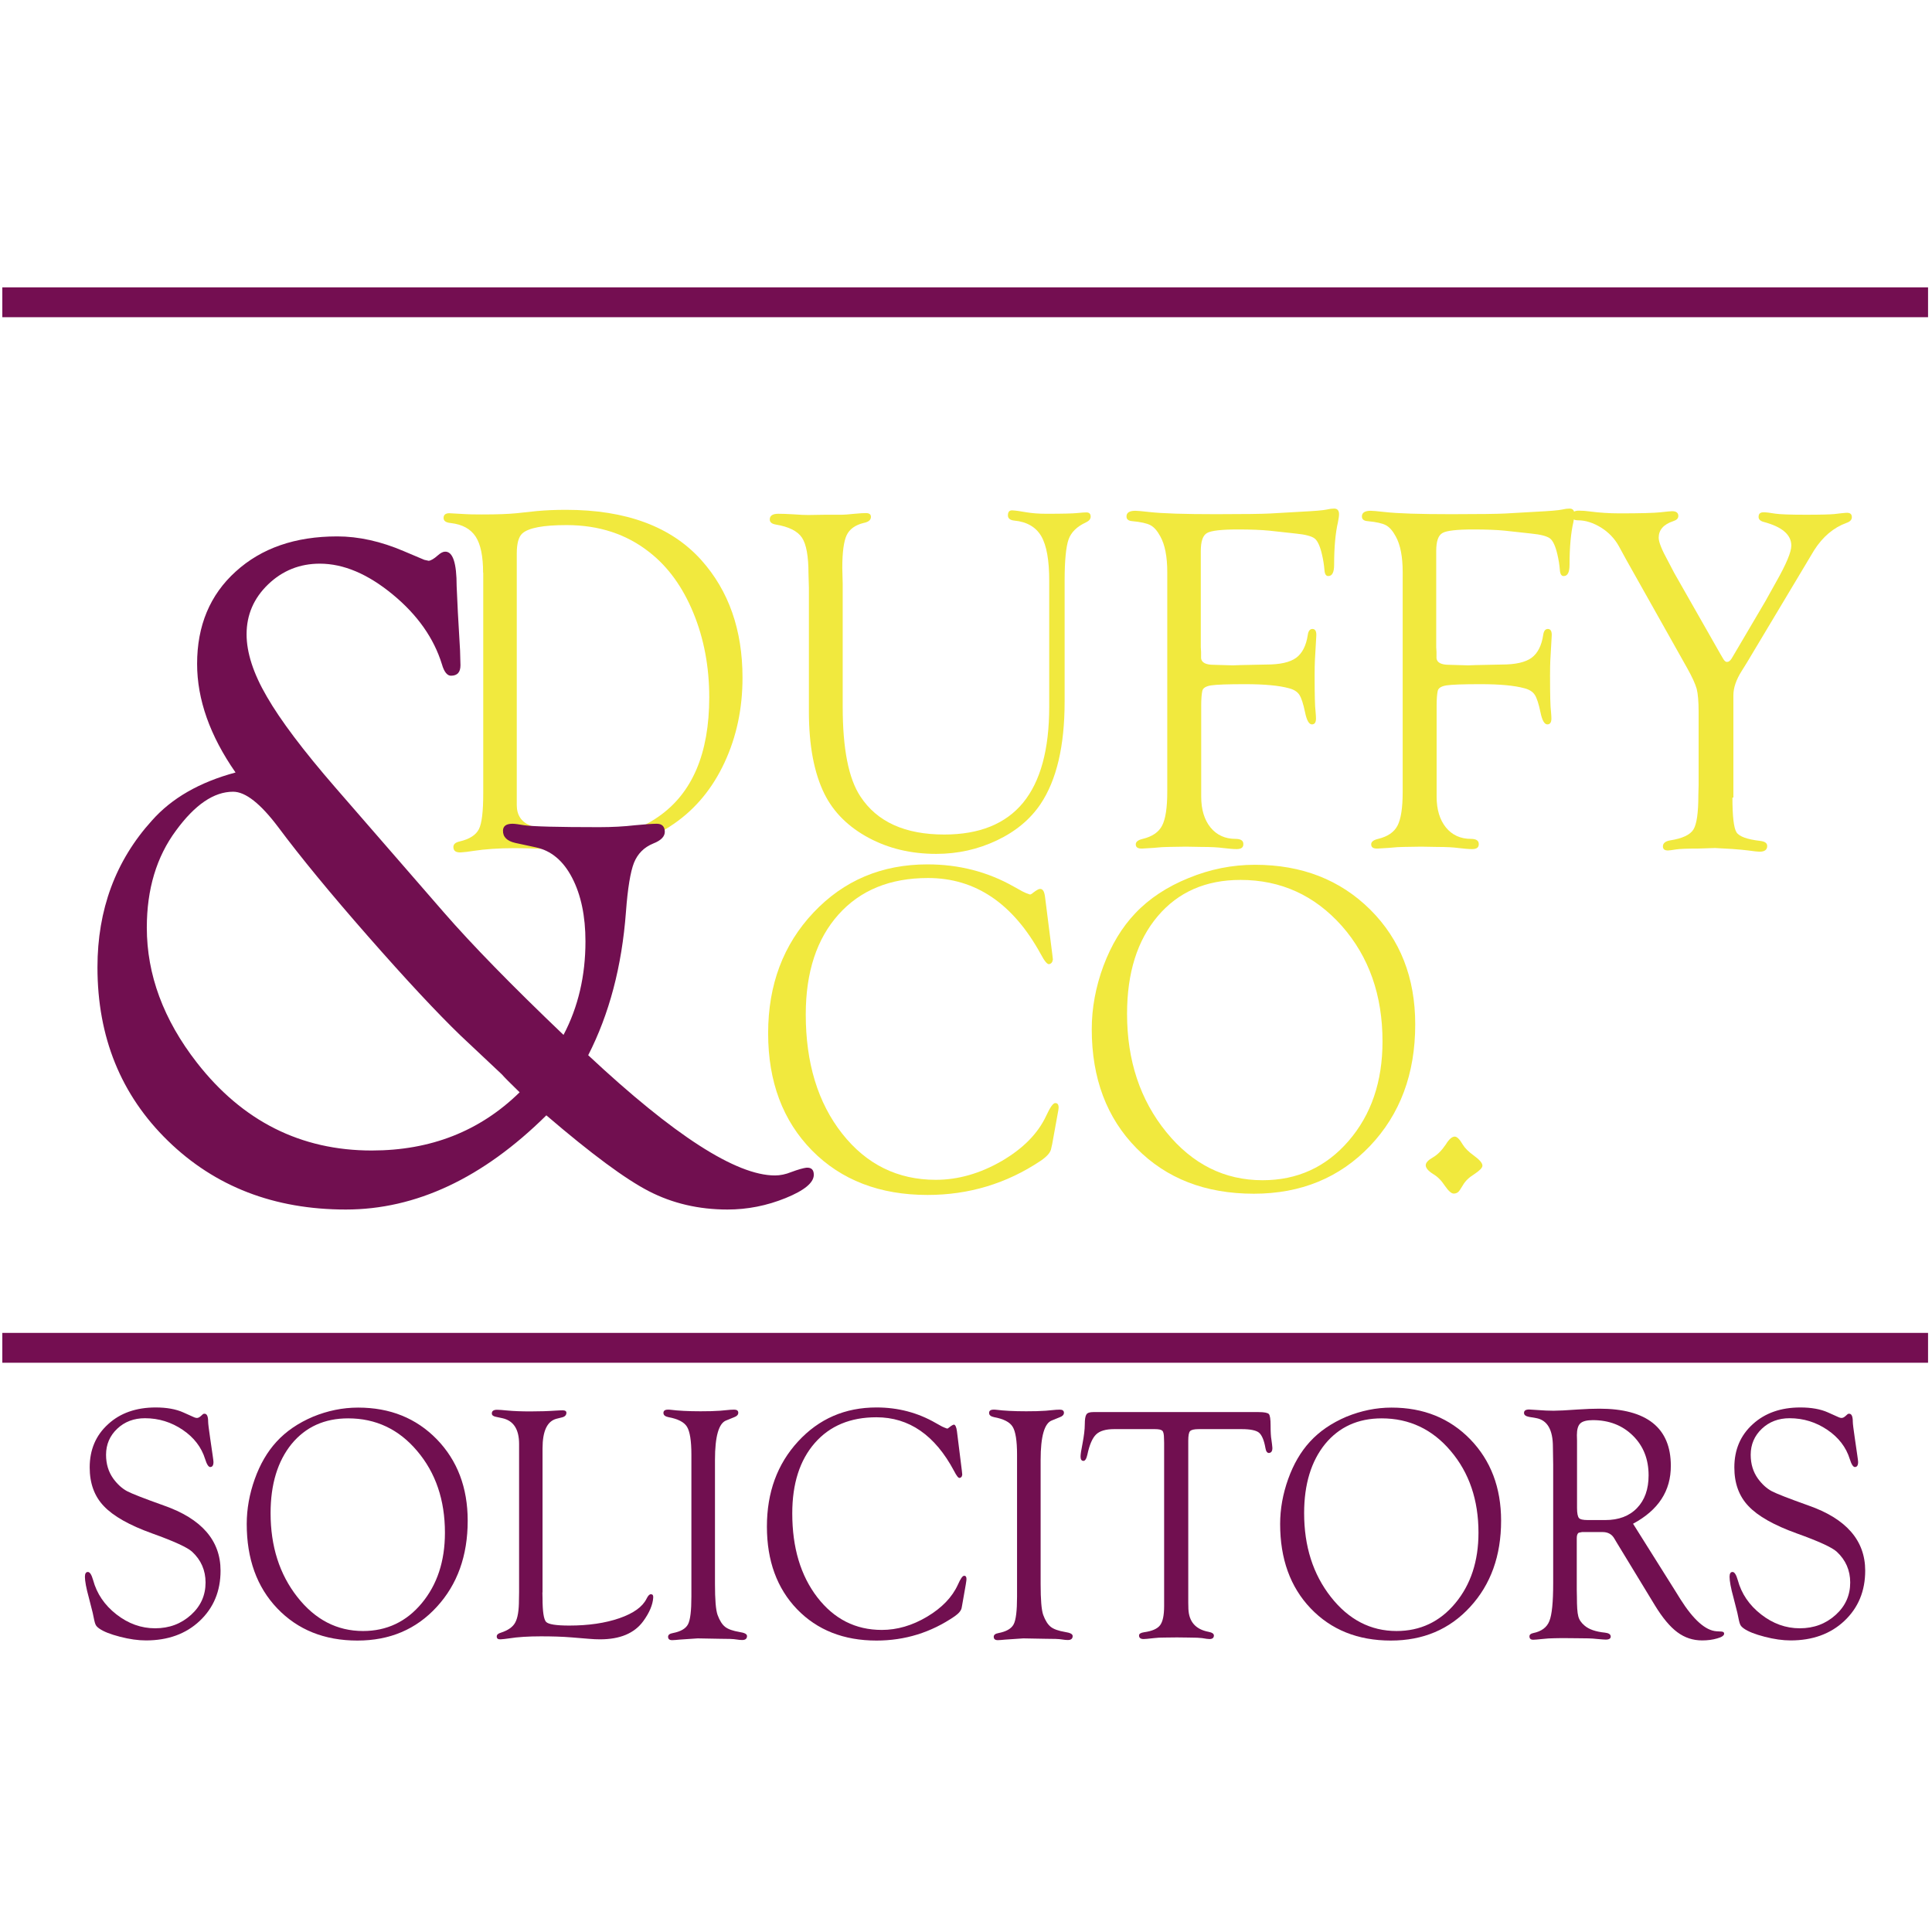
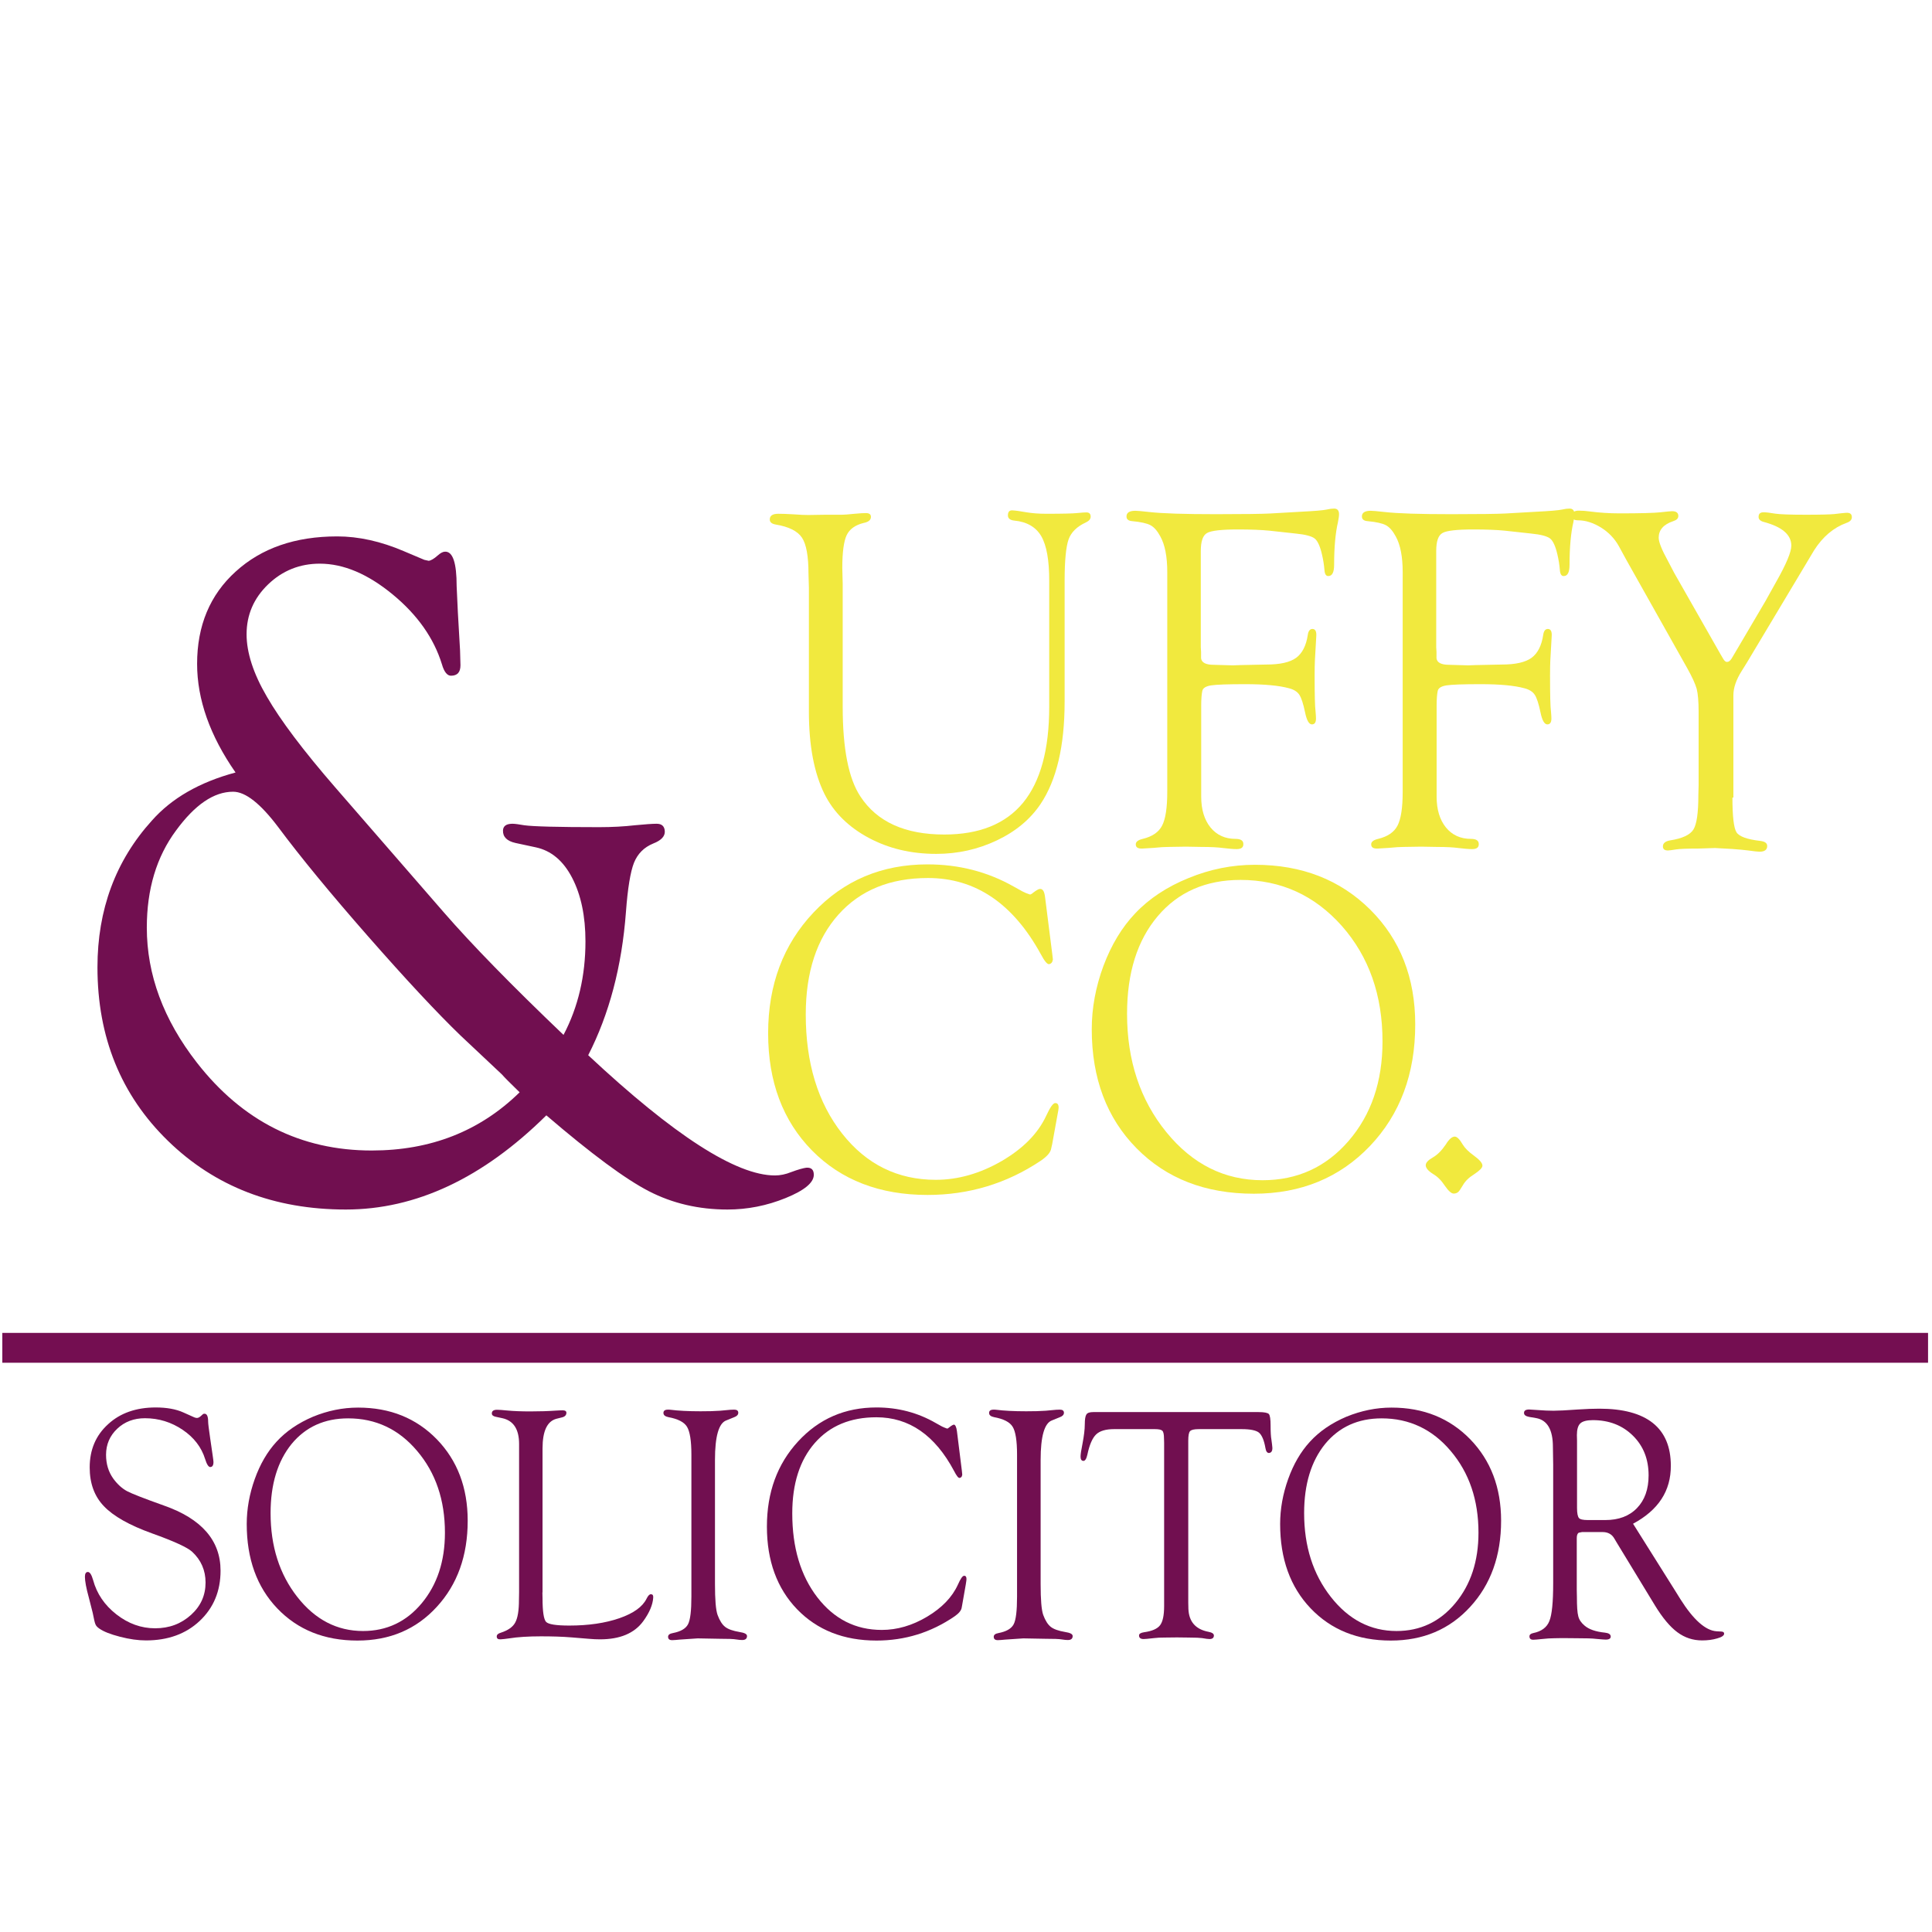
<svg xmlns="http://www.w3.org/2000/svg" version="1.1" id="Layer_1" x="0px" y="0px" viewBox="0 0 1417.3 1417.3" style="enable-background:new 0 0 1417.3 1417.3;" xml:space="preserve">
  <style type="text/css">
	.st0{fill:#F1E93E;}
	.st1{fill:#710F50;}
	.st2{fill:#740E51;}
</style>
-   <path class="st0" d="M354.4,420.2c0-12.1-1.8-21-5.5-26.6c-3.7-5.6-9.7-8.9-18.2-9.9c-3.6-0.3-5.3-1.6-5.3-3.7  c0-2.3,1.4-3.5,4.2-3.5l12.7,0.7c1.3,0.1,5.1,0.2,11.3,0.2c10.9,0,19.3-0.3,25.3-0.9l15-1.6c6.5-0.6,13.6-0.9,21.3-0.9  c44.1,0,77.2,12.3,99.3,36.9c20.1,22.5,30.2,51.2,30.2,86.3c0,22.6-4.4,43.3-13.2,62.2c-8.8,18.9-21.1,33.8-36.8,44.7  c-19.8,13.8-41.4,20.6-64.9,20.6c-2.8,0-7.7-0.3-14.8-0.9c-14.4-1.1-27-1.6-37.6-1.6c-11.5,0-21.5,0.7-30,2c-3.9,0.6-6.9,1-9.2,1.1  c-3.8,0.2-5.6-1.1-5.6-4c0-2,1.5-3.3,4.5-4c7.3-1.7,12-4.7,14.2-9c2.2-4.3,3.2-13.1,3.2-26.4V420.2z M379.1,406v184.6  c0,7.3,3.3,12.3,9.8,15c5.7,2.4,13,4.5,21.8,6.3c8.9,1.8,16.4,2.7,22.5,2.7c18.4,0,34.9-5.1,49.7-15.4  c24.9-17.2,37.4-46.4,37.4-87.7c0-22.4-3.9-43.1-11.7-62c-7.8-18.9-18.5-33.7-32.2-44.4c-16.7-13.2-36.9-19.9-60.8-19.9  c-17,0-27.8,2-32.4,6.1C380.5,393.7,379.1,398.6,379.1,406z" />
  <path class="st0" d="M769.7,518.5v-92.6c0-14.9-1.9-25.7-5.8-32.5c-3.9-6.7-10.5-10.6-19.8-11.5c-3.1-0.3-4.7-1.6-4.7-3.8  c0-2.6,1.1-3.8,3.2-3.7c2.4,0.1,5.8,0.6,10.3,1.4c4.1,0.7,9,1.1,14.7,1.1c12.1,0,19.5-0.2,22.3-0.5c3.8-0.4,6.1-0.5,7.1-0.5  c2,0,3.1,1,3.1,3.1c0,1.7-1.1,3.1-3.4,4.2c-6.6,3-10.9,7.2-12.8,12.5c-1.9,5.4-2.9,15.5-2.9,30.4v88.6c0,32.6-5.9,57.6-17.7,75.2  c-7.5,11.1-18.1,20-32,26.6c-13.9,6.6-28.7,9.9-44.5,9.9c-18.4,0-34.9-3.9-49.6-11.8c-14.7-7.9-25.5-18.5-32.3-32  c-7.7-15.5-11.5-35.7-11.5-60.7v-90.9l-0.3-10.2c0-12.8-1.6-21.6-4.8-26.4c-3.2-4.8-9.6-8-19.2-9.6c-2.9-0.5-4.4-1.7-4.4-3.7  c0-2.8,2.1-4.2,6.2-4.2c2.7,0,6.4,0.1,11.2,0.4c5,0.4,8.6,0.5,10.9,0.5l12.5-0.2h12.3c1.3,0,4.3-0.2,9.1-0.7c4-0.4,6.8-0.5,8.3-0.5  c2.5,0,3.7,0.9,3.7,2.8c0,2.2-1.7,3.7-5.2,4.4c-6.3,1.5-10.5,4.6-12.6,9c-2.1,4.5-3.2,12.5-3.2,24l0.3,11.8v90.1  c0,30.8,4.3,52.7,13,65.8c12.2,18.6,32.7,27.9,61.5,27.9c25.8,0,45-7.8,57.8-23.3C763.3,573.3,769.7,549.8,769.7,518.5z" />
  <path class="st0" d="M880.9,404.2v70.7l0.2,3.4v4.6c0.4,3.2,3.5,4.8,9.3,4.8l14,0.4l5.4-0.2l19.2-0.4c10,0,17.2-1.6,21.8-4.9  c4.5-3.3,7.4-8.9,8.6-16.9c0.4-2.9,1.6-4.3,3.4-4.3c2.1,0,3.1,1.8,2.8,5.5l-1,17.7c-0.1,2.3-0.2,5.9-0.2,10.9  c0,13.9,0.2,22.8,0.7,26.6c0.2,2.3,0.3,3.9,0.3,5c0,2.9-1,4.3-3,4.3c-2.1,0-3.8-2.9-5-8.8c-1.3-6.3-2.7-10.6-4.2-12.9  c-1.5-2.3-4.1-3.9-7.6-4.8c-7.3-2-17.9-3-32-3c-13,0-21.4,0.3-25.2,0.9c-3.8,0.6-6,2-6.4,4.1c-0.5,2.3-0.8,5.9-0.8,10.8v66.7  c0,9.5,2.3,17,6.8,22.6c4.6,5.6,10.7,8.4,18.4,8.4c3.7,0,5.6,1.2,5.7,3.5c0.2,2.7-1.4,4-4.9,4c-2.4,0-5.7-0.3-10-0.8  c-3.6-0.5-8.9-0.8-16-0.8l-11.3-0.2l-12.6,0.2c-2.7,0-6.4,0.2-11.1,0.7c-3.8,0.2-6.6,0.4-8.3,0.5c-3.2,0.1-4.7-0.9-4.7-3.1  c0-1.9,1.7-3.2,5.1-4c7-1.7,11.7-4.9,14.2-9.7c2.5-4.8,3.8-13,3.8-24.7V419.7c0-11.3-1.7-20.1-5.1-26.2c-2.2-4.1-4.6-6.8-7.2-8.2  c-2.6-1.4-7.1-2.4-13.5-3c-2.6-0.2-4-1.3-4.1-3.1c-0.2-3,2-4.5,6.5-4.5c1.4,0,4.8,0.3,10.1,0.9c9.7,1.1,26,1.6,49.1,1.6  c20.5,0,33.8-0.2,39.6-0.5l22.7-1.3c9.8-0.5,16.1-1,18.9-1.6c2.1-0.5,3.9-0.7,5.4-0.7c2.4,0,3.6,1.4,3.6,4.1c0,1.4-0.3,3.4-0.8,5.9  c-1.8,7.8-2.8,18.2-2.8,31.2c0,5.5-1.4,8.3-4.3,8.3c-1.7,0-2.6-1.5-2.8-4.5c-0.3-3.7-0.9-7.5-1.8-11.3c-1.4-6.1-3.2-10-5.3-11.7  c-2.1-1.7-6.8-3-14.1-3.7l-19.2-2.1c-6.1-0.6-13.8-0.9-23.1-0.9c-12.1,0-19.7,0.9-22.6,2.6C882.4,392.7,880.9,397.1,880.9,404.2z" />
  <path class="st0" d="M1053.6,404.2v70.7l0.2,3.4v4.6c0.4,3.2,3.5,4.8,9.3,4.8l14,0.4l5.4-0.2l19.2-0.4c10,0,17.2-1.6,21.8-4.9  c4.5-3.3,7.4-8.9,8.6-16.9c0.4-2.9,1.6-4.3,3.4-4.3c2.1,0,3.1,1.8,2.8,5.5l-1,17.7c-0.1,2.3-0.2,5.9-0.2,10.9  c0,13.9,0.2,22.8,0.7,26.6c0.2,2.3,0.3,3.9,0.3,5c0,2.9-1,4.3-3,4.3c-2.1,0-3.8-2.9-5-8.8c-1.3-6.3-2.7-10.6-4.2-12.9  c-1.5-2.3-4.1-3.9-7.6-4.8c-7.3-2-17.9-3-32-3c-13,0-21.4,0.3-25.2,0.9c-3.8,0.6-6,2-6.4,4.1c-0.5,2.3-0.8,5.9-0.8,10.8v66.7  c0,9.5,2.3,17,6.8,22.6c4.6,5.6,10.7,8.4,18.4,8.4c3.7,0,5.6,1.2,5.7,3.5c0.2,2.7-1.4,4-4.9,4c-2.4,0-5.7-0.3-10-0.8  c-3.6-0.5-8.9-0.8-16-0.8l-11.3-0.2l-12.6,0.2c-2.7,0-6.4,0.2-11.1,0.7c-3.8,0.2-6.6,0.4-8.3,0.5c-3.2,0.1-4.7-0.9-4.7-3.1  c0-1.9,1.7-3.2,5.1-4c7-1.7,11.7-4.9,14.2-9.7c2.5-4.8,3.8-13,3.8-24.7V419.7c0-11.3-1.7-20.1-5.1-26.2c-2.2-4.1-4.6-6.8-7.2-8.2  c-2.6-1.4-7.1-2.4-13.5-3c-2.6-0.2-4-1.3-4.1-3.1c-0.2-3,2-4.5,6.5-4.5c1.4,0,4.8,0.3,10.1,0.9c9.7,1.1,26,1.6,49.1,1.6  c20.5,0,33.8-0.2,39.6-0.5l22.7-1.3c9.8-0.5,16.1-1,18.9-1.6c2.1-0.5,3.9-0.7,5.4-0.7c2.4,0,3.6,1.4,3.6,4.1c0,1.4-0.3,3.4-0.8,5.9  c-1.8,7.8-2.8,18.2-2.8,31.2c0,5.5-1.4,8.3-4.3,8.3c-1.7,0-2.6-1.5-2.8-4.5c-0.3-3.7-0.9-7.5-1.8-11.3c-1.4-6.1-3.2-10-5.3-11.7  c-2.1-1.7-6.8-3-14.1-3.7l-19.2-2.1c-6.1-0.6-13.8-0.9-23.1-0.9c-12.1,0-19.7,0.9-22.6,2.6C1055.1,392.7,1053.6,397.1,1053.6,404.2z  " />
  <path class="st0" d="M1270.9,585.1c0,13.9,1,22.4,3,25.5c2,3.1,7.9,5.2,17.5,6.3c3.3,0.4,5,1.6,5,3.7c0,2.8-1.9,4.2-5.6,4.2  c-1.2,0-4-0.3-8.3-0.9c-2.7-0.4-6.6-0.7-11.7-1.1l-12.7-0.7l-12.5,0.4c-7.9,0-13.2,0.2-15.9,0.6c-3.1,0.5-5.1,0.8-6.1,0.8  c-2.5,0-3.7-1-3.7-3c0-2.3,1.8-3.8,5.3-4.4c9-1.4,14.7-4.1,17.1-8c2.4-3.9,3.6-12.2,3.6-25l0.2-7.7v-53.5c0-7.7-0.5-13.3-1.4-16.9  c-1-3.6-3.3-8.7-7-15.3l-44.7-79.5l-5.4-9.9c-3.1-5.6-7.5-10.2-13.1-13.7c-5.7-3.5-11.3-5.3-16.8-5.3c-3.1,0-4.6-1.1-4.6-3.2  c0-2.6,1.7-3.9,5-3.9c2.7,0,5.4,0.2,8.2,0.6c6.9,0.9,14.2,1.4,21.7,1.4c15.7,0,25.7-0.3,30.1-0.8c4.7-0.5,7.5-0.8,8.5-0.8  c3.1,0,4.6,1.2,4.6,3.5c0,1.8-1.2,3-3.7,3.8c-7.2,2.4-10.7,6.5-10.7,12.2c0,3.1,2.3,8.9,6.9,17.2l4.5,8.6l33.7,59.2l2.1,3.6  c1,1.7,1.9,2.5,2.9,2.5c1.2,0,2.3-0.8,3.4-2.5l1.6-2.7l23.2-39.4l7.8-14c7.5-13.2,11.2-22.1,11.2-26.7c0-8-6.7-13.8-20.2-17.4  c-2.7-0.7-4-2.1-3.8-4.1c0.1-2,1.3-3,3.7-3c1.6,0,4.4,0.3,8.5,1c3.1,0.5,10.6,0.8,22.5,0.8c10.9,0,17.9-0.2,20.9-0.5  c4.1-0.5,6.9-0.8,8.5-0.9c2.9-0.2,4.3,0.8,4.3,3.2c0,1.9-1.3,3.3-4,4.2c-9.5,3.5-17.4,10.2-23.7,20.1l-10.4,17.4l-38.9,65l-3.8,6.1  c-4.1,6.5-6.1,12.4-6.1,17.8V585.1z" />
  <path class="st0" d="M766.7,658.5l5.2,41.1l0.5,4.3l-0.5,1.7c-0.5,1-1.4,1.6-2.4,1.7c-1.3,0.1-3.3-2.3-5.9-7.2  c-20.4-37.3-48-56-82.8-56c-27.8,0-49.7,8.9-65.7,26.8c-16,17.9-24,42.3-24,73.3c0,35.6,8.9,64.8,26.7,87.4  c17.8,22.6,40.7,33.9,68.7,33.9c16.3,0,32.4-4.6,48.2-13.7c15.8-9.2,26.7-20.2,32.8-33.3c2.8-6.1,5-9.2,6.5-9.3  c1.7-0.1,2.6,1,2.6,3.3l-0.2,1.9l-0.7,3.8l-3.8,21l-0.7,3.1c-0.4,3-3,6-7.7,9.2c-25.1,16.8-52.8,25.1-83.1,25.1  c-35,0-63.3-10.9-84.7-32.6c-21.4-21.8-32.2-50.4-32.2-86c0-35.6,11.1-65.1,33.3-88.6c22.2-23.5,50-35.3,83.6-35.3  c23,0,44.1,5.4,63.3,16.3l6.5,3.6l2.6,1.2l2.8,1c0.5,0,1.4-0.5,2.4-1.4c2.4-1.8,4-2.7,4.9-2.7C765.1,652,766.2,654.1,766.7,658.5z" />
  <path class="st0" d="M920.6,634.4c34.4,0,62.5,11,84.6,32.9c22,21.9,33,50,33,84.2c0,36.3-11.1,66-33.3,89.3  c-22.2,23.2-50.6,34.9-85.1,34.9c-35.5,0-64.1-11.1-86-33.3c-21.9-22.2-32.9-51.3-32.9-87.4c0-15.6,2.9-31.1,8.6-46.5  c5.8-15.4,13.5-28.2,23.3-38.5c10.3-10.9,23.4-19.5,39.2-25.9C887.8,637.6,904,634.4,920.6,634.4z M910,645.5  c-25.5,0-45.7,8.9-60.7,26.6c-15,17.7-22.5,41.6-22.5,71.6c0,34.3,9.6,63.2,28.8,86.8c19.2,23.6,42.7,35.3,70.6,35.3  c25.5,0,46.5-9.6,63.1-28.8c16.6-19.2,24.9-43.5,24.9-73c0-33.9-9.9-62.1-29.8-84.7C964.4,656.8,939.6,645.5,910,645.5z" />
  <path class="st0" d="M1067.2,833.8c1.7,0,3.6,2,5.9,5.9c1.6,2.6,4.3,5.3,8.2,8.1c4.1,3,6.2,5.4,6.2,7.3c0,1.6-2,3.6-5.9,6.2  c-3.9,2.4-6.7,5.1-8.4,8.1l-2.2,3.5c-1.1,1.8-2.6,2.7-4.6,2.7c-1.7,0-3.9-2-6.6-5.9c-2.4-3.7-5.2-6.5-8.4-8.4  c-3.7-2.3-5.5-4.5-5.5-6.5c0-1.8,1.7-3.7,5.2-5.7c3.5-2,6.6-5.2,9.5-9.5C1063,835.7,1065.2,833.8,1067.2,833.8z" />
  <path class="st1" d="M431.5,774.1c62.9,58.8,108.5,88.2,137,88.2c3.8,0,7.8-0.8,12-2.5c5.1-1.9,8.8-2.9,11.1-3.2  c3.6-0.2,5.4,1.5,5.4,5.2c0,5.8-6.9,11.5-20.7,17.1c-13.8,5.6-28,8.4-42.6,8.4c-21.1,0-40.3-4.5-57.6-13.4  c-17.3-8.9-42.4-27.5-75.3-55.7c-46.6,46.1-95.7,69.1-147.1,69.1c-52.5,0-96-16.8-130.5-50.4c-34.5-33.6-51.7-76.1-51.7-127.3  c0-42.3,13.3-78.2,39.9-107.6c14.6-16.5,35-28.2,61.4-35.3c-18.8-27-28.2-53.6-28.2-79.7c0-28,9.4-50.6,28.3-67.7  c18.9-17.2,43.7-25.8,74.5-25.8c15.6,0,32,3.6,49,10.9l14.9,6.3l3.2,0.7c1.7-0.2,3.9-1.5,6.6-3.9c2.1-1.9,3.9-2.8,5.4-2.8  c5.7-0.2,8.5,8.2,8.5,25.3l0.9,19.3l1.6,27.8c0.2,5.9,0.3,9.5,0.3,10.9c0,5.2-2.3,7.7-7,7.7c-2.7,0-5-2.8-6.6-8.4  c-5.9-19.1-17.9-36.2-36.1-51.2c-18.2-15-36-22.6-53.5-22.6c-14.7,0-27.4,5.1-37.9,15.2c-10.5,10.1-15.8,22.3-15.8,36.6  c0,13.4,4.9,28.7,14.9,45.8c9.9,17.2,26.6,39.4,50.2,66.6l79.6,91.6c20.6,23.7,49.9,53.7,87.8,89.9c10.8-20.5,16.1-43.4,16.1-68.6  c0-18.6-3.3-34.2-9.8-46.7c-6.5-12.5-15.4-19.9-26.6-22.3l-14.9-3.2c-6.3-1.4-9.4-4.5-9.2-9.3c0.2-3.2,2.5-4.8,7-4.8  c1.7,0,4.5,0.4,8.6,1.1c6.3,0.9,24.6,1.4,54.9,1.4c9.7,0,18.5-0.5,26.3-1.4c7.4-0.7,12.7-1.1,15.9-1.1c3.8,0,5.8,1.8,6,5.5  c0.2,3.7-2.6,6.7-8.5,9c-6.8,2.8-11.4,7.5-14.1,14.1c-2.6,6.6-4.6,18.6-5.9,36.1C456.2,709,446.9,744,431.5,774.1z M381.2,801.3  c-6.8-6.6-11.1-10.9-13-13.1l-30.4-28.6c-17.1-16.5-39.6-40.6-67.6-72.5c-28-31.9-49.9-58.6-66-80.2c-13.1-17.4-24.1-26.1-33.2-26.1  c-14.1,0-28,9.5-41.9,28.5c-14.3,19.3-21.4,43-21.4,71.2c0,34.5,12.2,67.5,36.7,99c33.5,43,76.3,64.5,128.3,64.5  C316,844,352.1,829.8,381.2,801.3z" />
  <path class="st1" d="M397.9,1168.2l0.1,4.3c0,9.7,0.9,15.5,2.6,17.3c1.7,1.8,7.4,2.7,17,2.7c14.1,0,26.4-1.8,36.8-5.4  c10.4-3.6,17-8.4,19.9-14.3c1.1-2.2,2.1-3.3,3.2-3.3c1.2,0,1.8,0.8,1.7,2.4c-0.3,5.3-2.8,11.2-7.4,17.5c-6.5,8.8-17,13.2-31.6,13.2  c-2.4,0-5.2-0.1-8.4-0.4l-12.2-1c-7.2-0.6-14.8-0.8-22.8-0.8c-9.3,0-17.1,0.5-23.3,1.5c-2.6,0.4-4.8,0.6-6.3,0.7  c-1.9,0.1-2.8-0.6-2.8-2.1c0-1.3,1-2.2,3.1-2.8c5.2-1.7,8.8-4.2,10.5-7.5c1.8-3.3,2.7-8.8,2.7-16.6l0.1-5.6v-108.7  c0-10.8-4.1-17.1-12.2-18.9l-5.1-1.1c-1.8-0.4-2.7-1.2-2.7-2.4c0-1.8,1.3-2.7,3.8-2.7c1.7,0,4.1,0.2,7.1,0.5  c5.1,0.5,10.9,0.7,17.3,0.7c6.9,0,13.2-0.2,18.9-0.6c2.9-0.2,4.5-0.2,4.9-0.2c1.8,0,2.7,0.6,2.7,1.8c0,1.7-1.1,2.9-3.3,3.4l-4,1  c-6.8,1.8-10.2,9-10.2,21.8V1168.2z" />
  <path class="st1" d="M524.5,1070.9v91.2c0,11.4,0.6,18.9,1.9,22.6c1.5,4.1,3.4,7.1,5.6,8.8c2.2,1.7,5.7,2.9,10.4,3.7  c3.8,0.6,5.6,1.5,5.6,3c0,1.9-1.2,2.9-3.5,2.9c-1.1,0-2.6-0.1-4.3-0.4c-2.3-0.4-6.3-0.5-12-0.5l-16.4-0.3l-13.3,0.9  c-2.2,0.2-4,0.4-5.4,0.4c-2,0-3-0.8-3-2.5c0-1.4,1.2-2.3,3.5-2.7c5.7-1.1,9.4-3.2,11.1-6.4c1.7-3.2,2.5-10,2.5-20.3v-104.3  c0-10.1-1.1-16.8-3.2-20.3c-2.1-3.5-6.7-5.8-13.7-7.1c-2.3-0.5-3.5-1.4-3.6-2.9c-0.1-1.7,1-2.6,3.3-2.6c0.6,0,1.3,0,2,0.1  c5.5,0.7,12.8,1.1,21.9,1.1c5.6,0,10.3-0.1,14.3-0.4l7.6-0.7c1.4-0.1,2.4-0.1,2.8-0.1c2,0,3,0.8,3,2.3c0,1.4-1,2.5-2.9,3.2l-5.9,2.4  C527.3,1044,524.5,1053.7,524.5,1070.9z" />
  <path class="st1" d="M702,1049.9l3.6,28.9l0.3,3l-0.3,1.2c-0.4,0.7-0.9,1.1-1.7,1.2c-0.9,0.1-2.2-1.6-4-5.1  c-14-26.3-33-39.4-57-39.4c-19.1,0-34.2,6.3-45.2,18.9s-16.5,29.8-16.5,51.6c0,25.1,6.1,45.6,18.4,61.6c12.3,15.9,28,23.9,47.3,23.9  c11.2,0,22.3-3.2,33.2-9.7c10.9-6.5,18.4-14.3,22.6-23.5c1.9-4.3,3.4-6.5,4.5-6.5c1.2-0.1,1.8,0.7,1.8,2.3l-0.1,1.3l-0.4,2.7  l-2.6,14.8l-0.4,2.2c-0.3,2.1-2.1,4.3-5.3,6.5c-17.3,11.8-36.3,17.7-57.2,17.7c-24.1,0-43.5-7.7-58.3-23  c-14.7-15.3-22.1-35.5-22.1-60.6c0-25.1,7.6-45.9,22.9-62.5c15.3-16.6,34.4-24.9,57.5-24.9c15.8,0,30.3,3.8,43.6,11.5l4.5,2.5  l1.8,0.8l1.9,0.7c0.4,0,0.9-0.3,1.7-1c1.6-1.3,2.8-1.9,3.4-1.9C700.8,1045.3,701.6,1046.8,702,1049.9z" />
  <path class="st1" d="M763.4,1070.9v91.2c0,11.4,0.6,18.9,1.9,22.6c1.5,4.1,3.4,7.1,5.6,8.8c2.2,1.7,5.7,2.9,10.4,3.7  c3.8,0.6,5.6,1.5,5.6,3c0,1.9-1.2,2.9-3.5,2.9c-1.1,0-2.6-0.1-4.3-0.4c-2.3-0.4-6.3-0.5-12-0.5l-16.4-0.3l-13.3,0.9  c-2.2,0.2-4,0.4-5.4,0.4c-2,0-3-0.8-3-2.5c0-1.4,1.2-2.3,3.5-2.7c5.7-1.1,9.4-3.2,11.1-6.4c1.7-3.2,2.5-10,2.5-20.3v-104.3  c0-10.1-1.1-16.9-3.2-20.3c-2.1-3.5-6.7-5.8-13.7-7.1c-2.3-0.5-3.5-1.4-3.6-2.9c-0.1-1.7,1-2.6,3.3-2.6c0.6,0,1.3,0,2,0.1  c5.5,0.7,12.8,1.1,21.9,1.1c5.6,0,10.3-0.1,14.3-0.4l7.6-0.7c1.4-0.1,2.4-0.1,2.8-0.1c2,0,3,0.8,3,2.3c0,1.4-1,2.5-2.9,3.2l-5.9,2.4  C766.2,1044,763.4,1053.7,763.4,1070.9z" />
  <path class="st1" d="M911,1048.4h-31.7c-3.3,0-5.4,0.5-6.3,1.5c-0.9,1-1.3,3.3-1.3,7.1v118.6l0.1,4.7c0.4,9.4,5.3,15,14.8,16.8  c2.6,0.5,3.9,1.4,3.9,2.7c0,1.7-1.1,2.6-3.2,2.6c-0.9,0-2.7-0.2-5.5-0.7c-1.4-0.2-4.8-0.4-10.2-0.4l-8.2-0.1l-8.8,0.1  c-3.2,0-5.8,0.1-8,0.4c-4.3,0.5-6.8,0.7-7.6,0.7c-2.3,0-3.4-0.9-3.4-2.6c0-1.3,1.2-2,3.7-2.4c5.8-0.8,9.7-2.5,11.7-5.1  c2-2.6,3-7.3,3-14.1v-119.9l-0.1-3.1c0-2.9-0.4-4.8-1.2-5.6c-0.8-0.8-2.6-1.2-5.5-1.2h-29.9c-6.1,0-10.5,1.3-13.2,3.9  c-2.7,2.6-4.9,7.6-6.4,14.8c-0.7,3.1-1.7,4.7-3,4.6c-1.4-0.1-2-1.2-2-3.2c0-1.7,0.5-4.8,1.4-9.3c1.1-5.8,1.7-10.6,1.7-14.3  c0-3.7,0.4-6.1,1.2-7.3c0.8-1.2,2.5-1.7,5-1.7h121.3c4.1,0,6.6,0.5,7.5,1.4c0.9,1,1.3,3.8,1.3,8.5c0,4.7,0.2,8.2,0.6,10.3  c0.4,2.7,0.6,4.7,0.7,5.9c0.1,2.4-0.7,3.7-2.4,3.9c-1.4,0.1-2.3-1.2-2.7-3.7c-1-5.7-2.6-9.4-4.7-11.2  C921.5,1049.3,917.3,1048.4,911,1048.4z" />
  <path class="st1" d="M1020.8,1032.6c23.5,0,42.7,7.8,57.8,23.3c15,15.5,22.6,35.4,22.6,59.7c0,25.7-7.6,46.8-22.7,63.2  c-15.1,16.5-34.5,24.7-58.2,24.7c-24.2,0-43.8-7.9-58.8-23.6c-15-15.7-22.4-36.4-22.4-61.9c0-11.1,2-22.1,5.9-33  c3.9-10.9,9.2-20,15.9-27.3c7-7.7,16-13.8,26.8-18.4C998.5,1034.9,1009.5,1032.6,1020.8,1032.6z M1013.6,1040.5  c-17.4,0-31.2,6.3-41.5,18.8c-10.2,12.6-15.4,29.5-15.4,50.7c0,24.3,6.5,44.8,19.6,61.5c13.1,16.7,29.2,25,48.2,25  c17.4,0,31.8-6.8,43.1-20.4c11.3-13.6,17-30.8,17-51.7c0-24-6.8-44-20.4-60C1050.8,1048.5,1033.8,1040.5,1013.6,1040.5z" />
  <path class="st1" d="M262.7,1032.6c23.5,0,42.7,7.8,57.8,23.3c15,15.5,22.6,35.4,22.6,59.7c0,25.7-7.6,46.8-22.7,63.2  c-15.1,16.5-34.5,24.7-58.2,24.7c-24.2,0-43.8-7.9-58.8-23.6c-15-15.7-22.4-36.4-22.4-61.9c0-11.1,2-22.1,5.9-33  c3.9-10.9,9.2-20,15.9-27.3c7-7.7,16-13.8,26.8-18.4C240.3,1034.9,251.3,1032.6,262.7,1032.6z M255.4,1040.5  c-17.4,0-31.2,6.3-41.5,18.8c-10.2,12.6-15.4,29.5-15.4,50.7c0,24.3,6.5,44.8,19.6,61.5c13.1,16.7,29.2,25,48.2,25  c17.4,0,31.8-6.8,43.1-20.4c11.3-13.6,17-30.8,17-51.7c0-24-6.8-44-20.4-60C292.6,1048.5,275.7,1040.5,255.4,1040.5z" />
  <path class="st1" d="M1198,1117.8l31.1,49.5l3.6,5.8c9.6,15.2,18.5,23.1,26.6,23.6l3.6,0.2c1.4,0.1,2,0.7,1.9,1.7  c-0.1,1.2-1.7,2.4-5,3.3c-3.3,1-7,1.5-11.1,1.5c-6.8,0-12.8-2-18.2-6c-5.4-4-10.9-10.6-16.4-19.6l-28.1-46.2l-1.6-2.7  c-1.8-3.3-4.7-5-8.8-5h-15l-2.5,0.5c-0.9,0.6-1.4,1.9-1.4,3.9v38.1l0.1,4.9c0,7,0.3,11.8,1,14.3c0.6,2.6,2.2,4.9,4.6,6.9  c3.2,2.8,8.2,4.5,15,5.2c2.7,0.3,4.1,1.2,4.2,2.7c0.1,1.6-1.1,2.4-3.7,2.4c-1.1,0-3.3-0.2-6.7-0.5c-3.1-0.4-7.9-0.5-14.3-0.5  l-10.8-0.1l-5.9,0.1c-2.6,0-5.6,0.2-9.3,0.6c-2.9,0.3-5,0.5-6.1,0.5c-1.9,0-2.8-0.8-2.8-2.5c0-1.2,0.9-2,2.8-2.4  c6-1.2,10-4.2,11.8-8.8c1.9-4.7,2.8-13.9,2.8-27.6v-87.4l-0.2-12.7c0-12.7-4.1-19.7-12.3-21.2l-5.3-0.9c-2.4-0.5-3.6-1.4-3.6-2.9  c0-1.7,1.3-2.5,3.8-2.5c0.6,0,3.2,0.2,7.9,0.5c2.7,0.2,6.1,0.4,10,0.4c3.5,0,9.4-0.3,17.7-0.9c6-0.4,11.3-0.6,15.9-0.6  c17.3,0,30.4,3.5,39.2,10.5c8.8,7,13.2,17.5,13.2,31.3C1225.8,1093.7,1216.6,1107.8,1198,1117.8z M1164.8,1115.1h12.8  c9.9,0,17.6-2.9,23.3-8.8c5.7-5.9,8.5-13.9,8.5-24c0-11.8-3.8-21.5-11.5-29.1c-7.7-7.6-17.5-11.4-29.4-11.4c-4.4,0-7.5,0.8-9.2,2.4  c-1.7,1.6-2.5,4.5-2.5,8.6l0.1,4v49.5c0,3.8,0.5,6.2,1.4,7.3C1159.1,1114.6,1161.3,1115.1,1164.8,1115.1z" />
-   <path class="st1" d="M1320.7,1032.5c8,0,14.9,1.2,20.4,3.7l7.8,3.5c0.7,0.3,1.4,0.5,2,0.5c0.9,0,1.8-0.4,2.7-1.2l1.6-1.4  c0.2-0.3,0.6-0.5,1.2-0.5c1.9-0.1,2.8,1.9,2.8,5.9c0,1.4,0.5,5.4,1.5,12.2l1.8,12.4c0.4,2.7,0.6,4.3,0.6,4.9c0,2.5-0.8,3.7-2.4,3.7  c-1.2,0-2.5-1.9-3.7-5.8c-2.7-8.7-8.2-15.9-16.5-21.5c-8.3-5.6-17.5-8.5-27.7-8.5c-8.1,0-14.9,2.6-20.3,7.7  c-5.4,5.1-8.2,11.5-8.2,19.1c0,6.8,1.8,12.6,5.3,17.5c3.1,4.2,6.4,7.2,10.1,9.2c3.6,1.9,12.6,5.4,26.9,10.5  c27.8,9.7,41.7,25.7,41.7,47.8c0,15-5.1,27.3-15.3,36.9c-10.2,9.6-23.4,14.3-39.4,14.3c-5.8,0-12.2-0.9-19.1-2.7  c-7-1.8-12.1-3.8-15.3-6.1c-1.4-1-2.3-2-2.7-3.1c-0.5-1.1-1.1-3.9-2-8.4c-0.2-0.6-1.1-4.3-2.8-11c-2-7.2-2.9-12.4-2.9-15.4  c0-2.4,0.8-3.6,2.3-3.5c1.4,0.1,2.6,2.1,3.7,5.9c2.7,10,8.4,18.4,17.1,25.2c8.7,6.8,18.2,10.2,28.4,10.2c10.4,0,19.1-3.3,26.3-9.8  c7.2-6.5,10.7-14.4,10.7-23.8c0-8.9-3.3-16.5-9.9-22.6c-3.4-3.1-13.1-7.6-29.3-13.4c-16.7-6-28.5-12.7-35.4-20  c-7-7.3-10.4-16.8-10.4-28.4c0-13,4.5-23.6,13.6-31.8C1294.8,1036.6,1306.4,1032.5,1320.7,1032.5z" />
  <path class="st1" d="M114.2,1032.5c8,0,14.9,1.2,20.4,3.7l7.8,3.5c0.7,0.3,1.4,0.5,2,0.5c0.9,0,1.8-0.4,2.7-1.2l1.6-1.4  c0.2-0.3,0.6-0.5,1.2-0.5c1.9-0.1,2.8,1.9,2.8,5.9c0,1.4,0.5,5.4,1.5,12.2l1.8,12.4c0.4,2.7,0.6,4.3,0.6,4.9c0,2.5-0.8,3.7-2.4,3.7  c-1.2,0-2.5-1.9-3.7-5.8c-2.7-8.7-8.2-15.9-16.5-21.5s-17.5-8.5-27.7-8.5c-8.1,0-14.9,2.6-20.3,7.7c-5.4,5.1-8.2,11.5-8.2,19.1  c0,6.8,1.8,12.6,5.3,17.5c3.1,4.2,6.4,7.2,10.1,9.2c3.6,1.9,12.6,5.4,26.9,10.5c27.8,9.7,41.7,25.7,41.7,47.8  c0,15-5.1,27.3-15.3,36.9c-10.2,9.6-23.4,14.3-39.4,14.3c-5.8,0-12.2-0.9-19.1-2.7c-7-1.8-12.1-3.8-15.3-6.1c-1.4-1-2.3-2-2.7-3.1  c-0.5-1.1-1.1-3.9-2-8.4c-0.2-0.6-1.1-4.3-2.8-11c-2-7.2-2.9-12.4-2.9-15.4c0-2.4,0.8-3.6,2.3-3.5c1.4,0.1,2.6,2.1,3.7,5.9  c2.7,10,8.4,18.4,17.1,25.2c8.7,6.8,18.2,10.2,28.4,10.2c10.4,0,19.1-3.3,26.3-9.8c7.2-6.5,10.7-14.4,10.7-23.8  c0-8.9-3.3-16.5-9.9-22.6c-3.4-3.1-13.1-7.6-29.3-13.4c-16.7-6-28.5-12.7-35.4-20c-7-7.3-10.4-16.8-10.4-28.4  c0-13,4.5-23.6,13.6-31.8C88.2,1036.6,99.9,1032.5,114.2,1032.5z" />
-   <rect x="1.7" y="210.8" class="st2" width="1412.7" height="21.9" />
  <rect x="1.7" y="977.8" class="st2" width="1412.7" height="21.9" />
</svg>